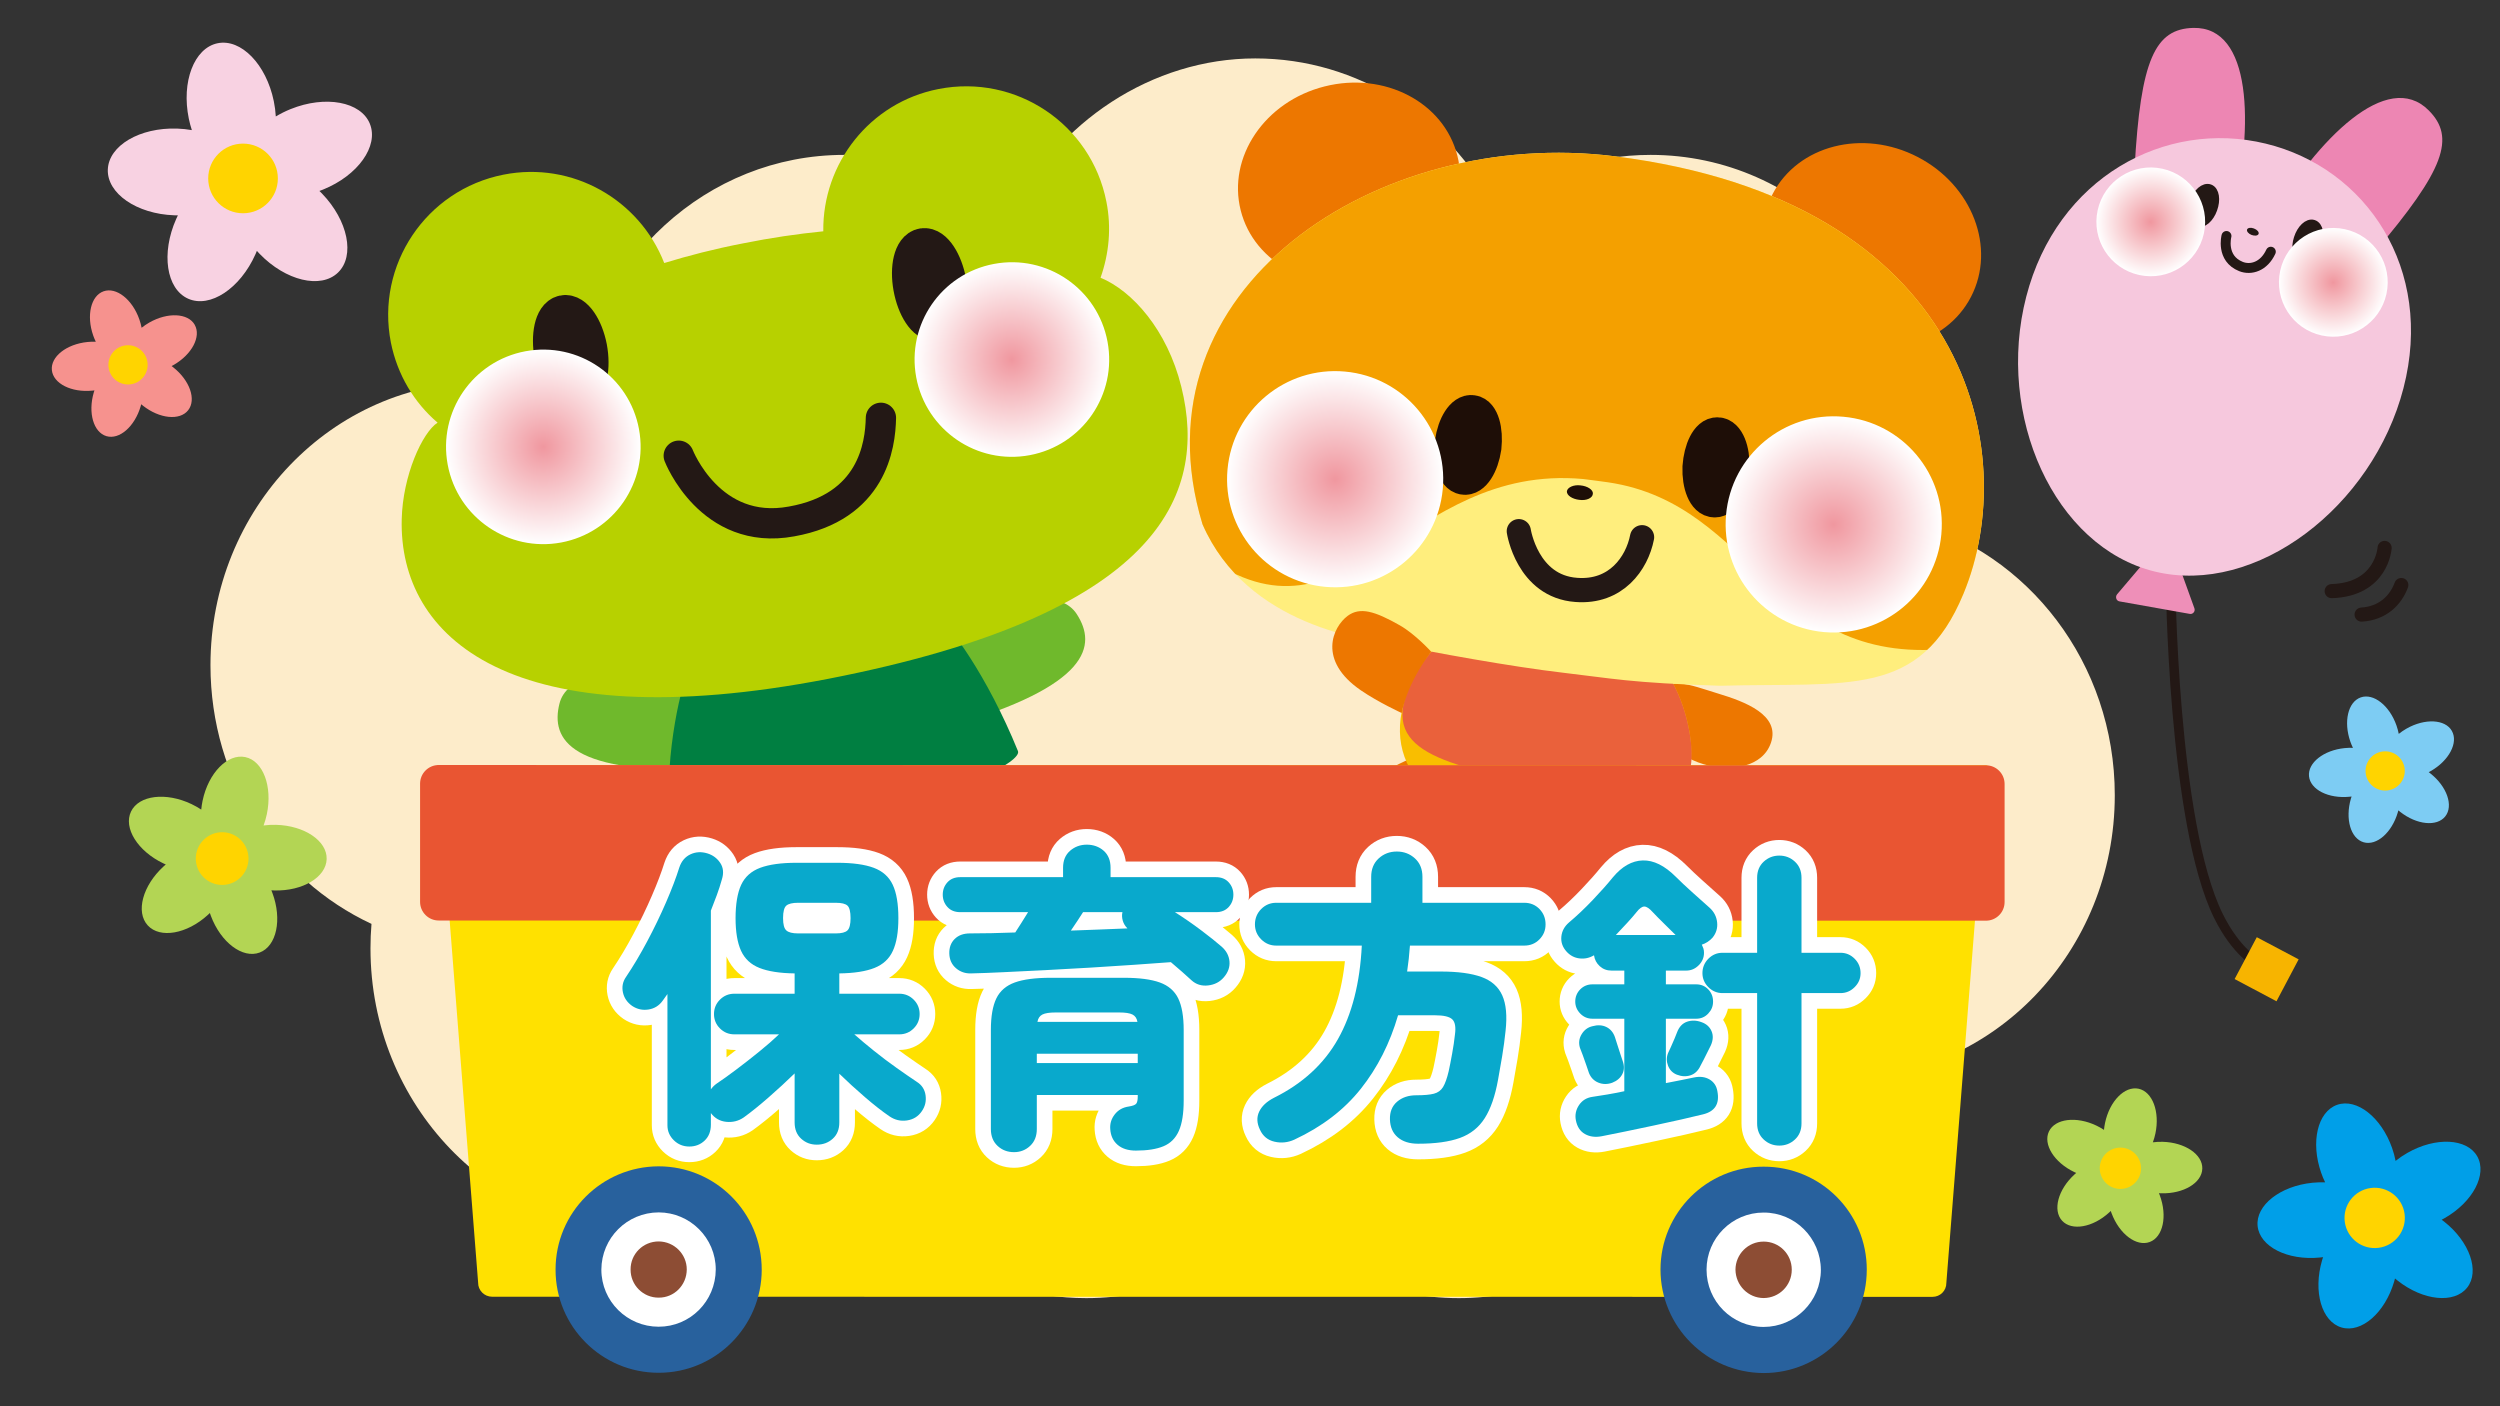
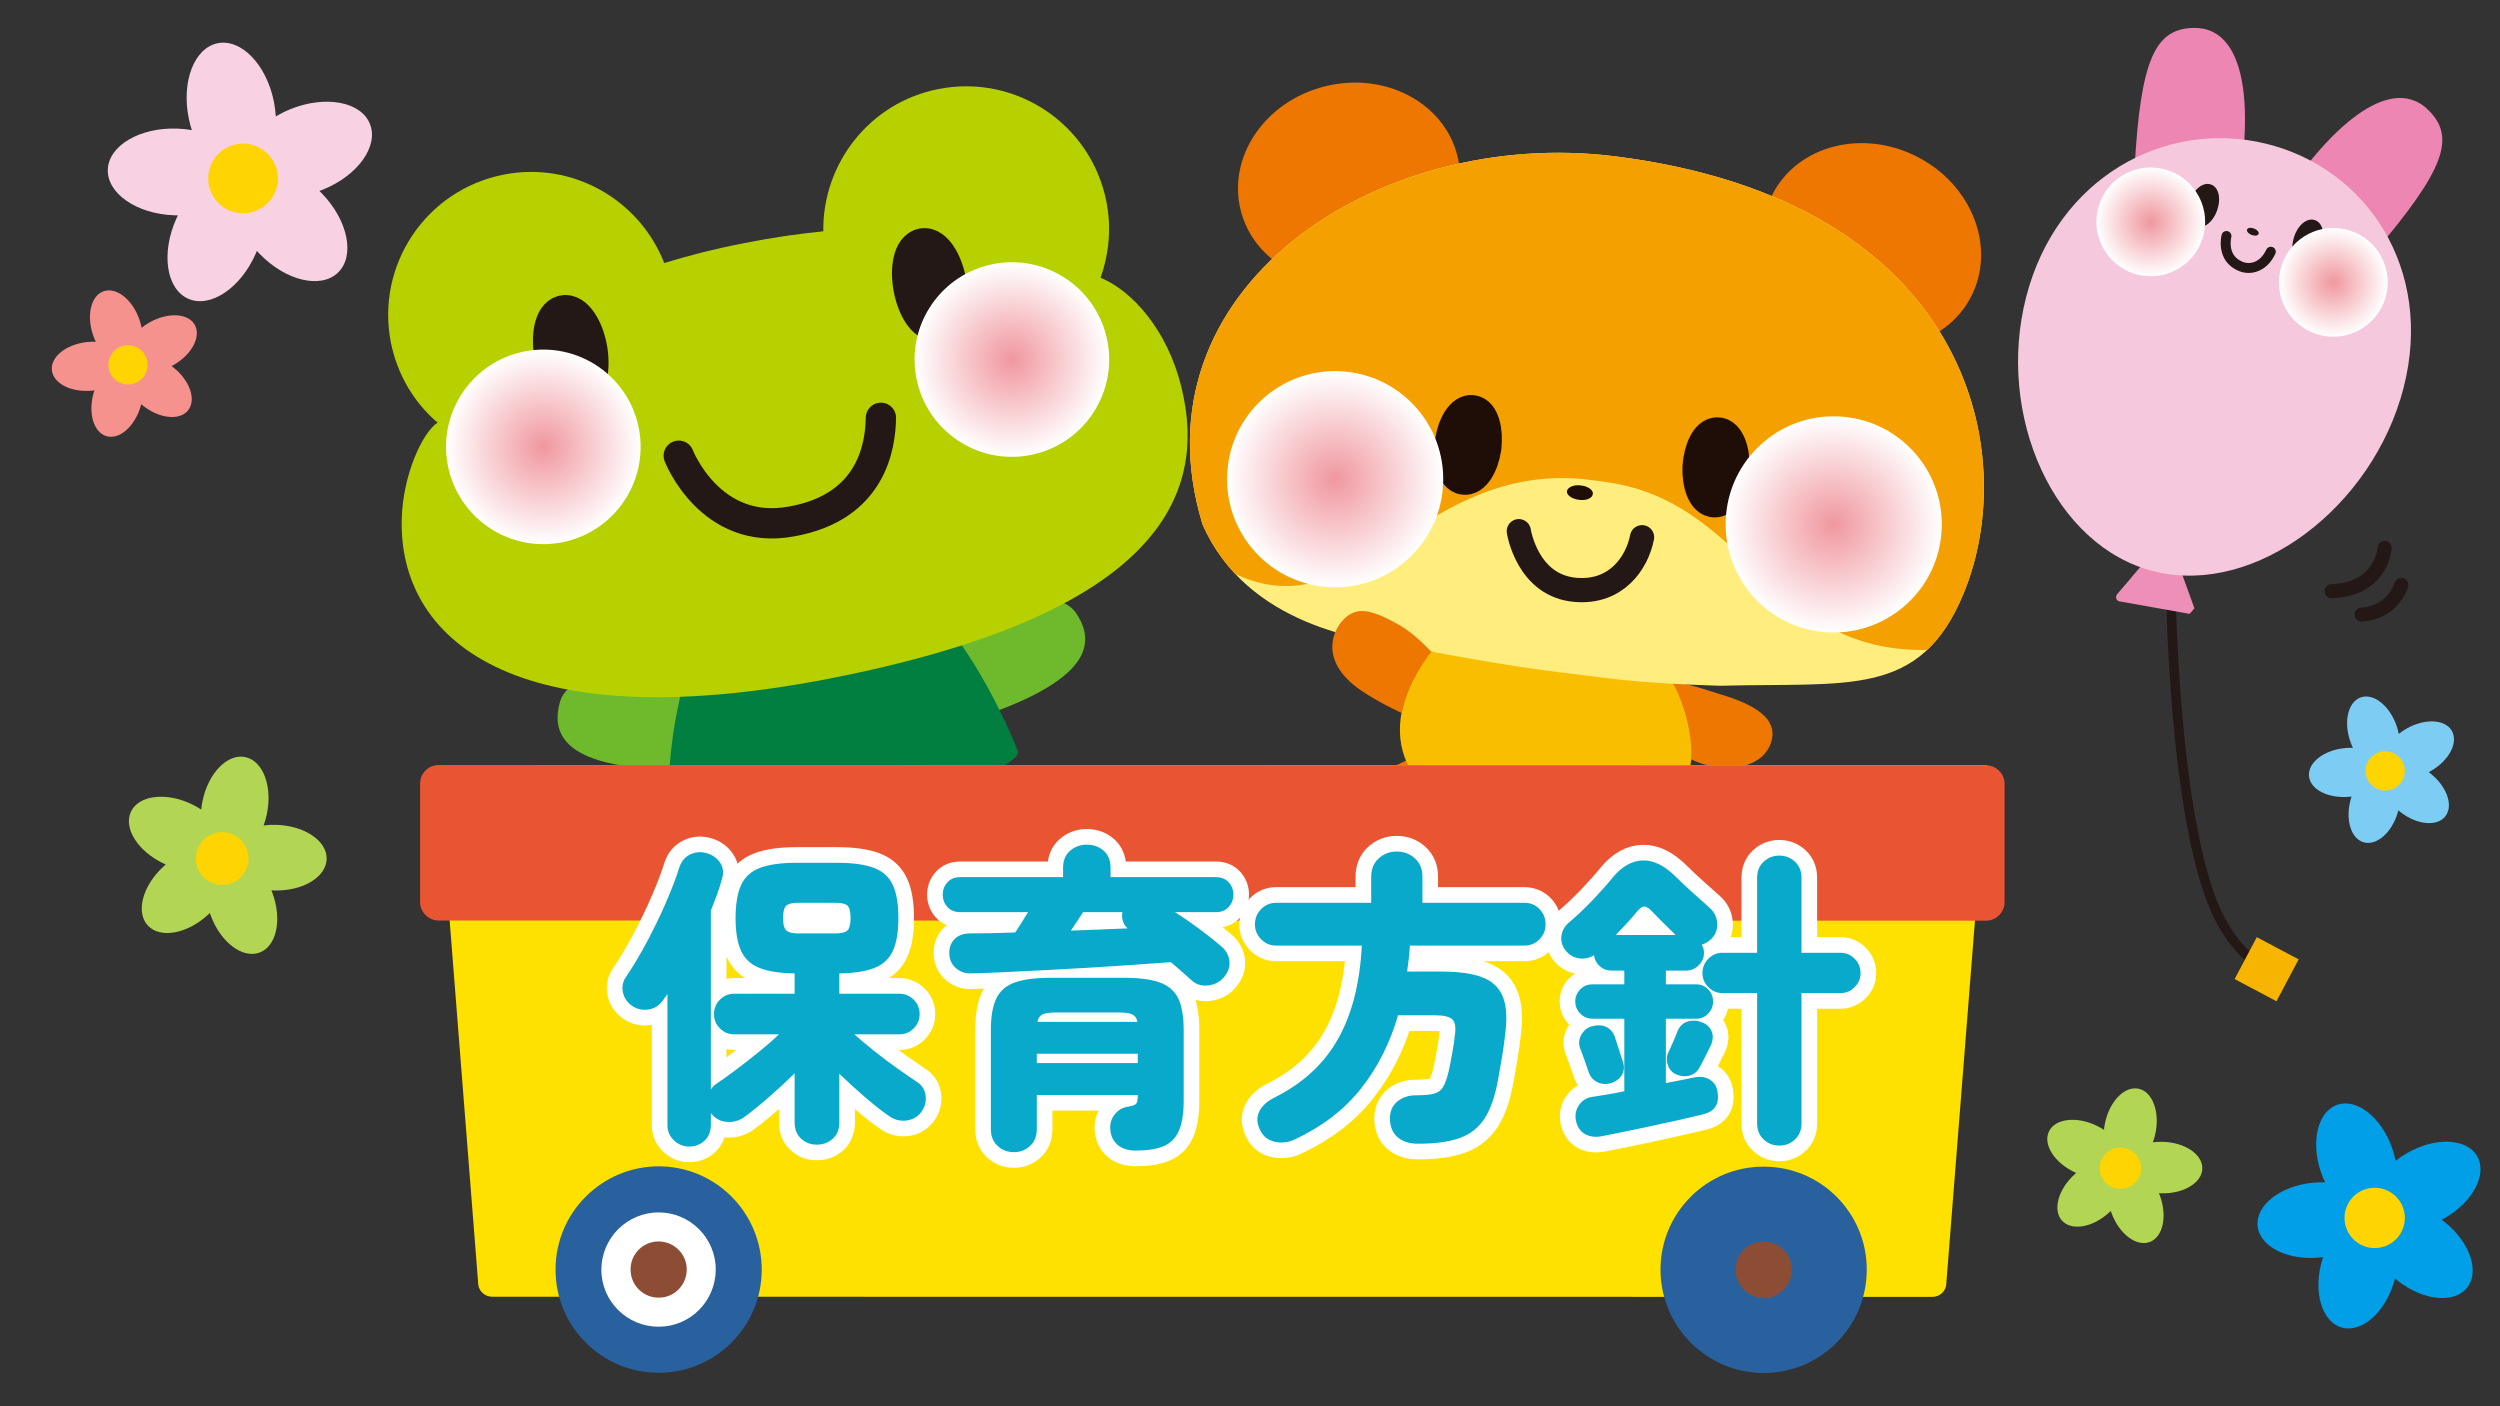
<svg xmlns="http://www.w3.org/2000/svg" xmlns:xlink="http://www.w3.org/1999/xlink" width="1600" height="900" viewBox="0 0 1600 900">
  <rect x="0" y="0" width="1600" height="900" fill="#333333" stroke="none" />
  <defs>
    <style>.cls-1{fill:url(#_名称未設定グラデーション_3-3);}.cls-1,.cls-2,.cls-3,.cls-4,.cls-5,.cls-6{mix-blend-mode:multiply;}.cls-7{fill:#fff;}.cls-8{fill:#28619d;}.cls-9,.cls-10{fill:#1e0e07;}.cls-11{fill:#f7b400;}.cls-12{isolation:isolate;}.cls-2{fill:url(#_名称未設定グラデーション_3-5);}.cls-13{fill:#f8d2e2;}.cls-14{stroke-width:26.91px;}.cls-14,.cls-15,.cls-16,.cls-17,.cls-18,.cls-10,.cls-19,.cls-20{stroke-linecap:round;stroke-linejoin:round;}.cls-14,.cls-15,.cls-16,.cls-17,.cls-18,.cls-19,.cls-20{stroke:#231815;}.cls-14,.cls-16,.cls-21{fill:#231815;}.cls-22{fill:#ed86b3;}.cls-3{fill:url(#_名称未設定グラデーション_3-4);}.cls-23{fill:#8d4d34;}.cls-24{fill:#f4a000;}.cls-25{fill:#ea613b;}.cls-15{stroke-width:6.36px;}.cls-15,.cls-26,.cls-17,.cls-18,.cls-19,.cls-20{fill:none;}.cls-27{fill:#ffd400;}.cls-28{fill:#b7d100;}.cls-29{fill:#09a9cc;}.cls-30{fill:#f9be00;}.cls-31{fill:#7dccf3;}.cls-32{fill:#6fb92c;}.cls-33{fill:#ffee7d;}.cls-34{fill:#009fe8;}.cls-35{clip-path:url(#clippath);}.cls-4{fill:url(#_名称未設定グラデーション_3-6);}.cls-26{stroke:#fff;stroke-width:20px;}.cls-36{fill:#b3d554;}.cls-16{stroke-width:5.84px;}.cls-37{fill:#ffe100;}.cls-38{fill:#fdecca;}.cls-17{stroke-width:19.39px;}.cls-39{fill:#e95532;}.cls-40{fill:#f6c8dd;}.cls-41{fill:#ee8fb8;}.cls-5{fill:url(#_名称未設定グラデーション_3-2);}.cls-18{stroke-width:9.04px;}.cls-10{stroke:#1e0e07;stroke-width:24.11px;}.cls-42{fill:#007f41;}.cls-43{fill:#f6928e;}.cls-19{stroke-width:6.13px;}.cls-20{stroke-width:15.5px;}.cls-6{fill:url(#_名称未設定グラデーション_3);}.cls-44{fill:#ed7700;}</style>
    <radialGradient id="_名称未設定グラデーション_3" cx="1740.93" cy="603.63" fx="1740.93" fy="603.63" r="34.8" gradientTransform="translate(-78.42 -780.98) rotate(12.34)" gradientUnits="userSpaceOnUse">
      <stop offset="0" stop-color="#f0979f" />
      <stop offset="1" stop-color="#fff" />
    </radialGradient>
    <radialGradient id="_名称未設定グラデーション_3-2" cx="1618.53" cy="590.78" fx="1618.53" fy="590.78" r="34.8" xlink:href="#_名称未設定グラデーション_3" />
    <radialGradient id="_名称未設定グラデーション_3-3" cx="150.97" cy="1114.55" fx="150.97" fy="1114.55" r="62.25" gradientTransform="translate(-4.98 -782.03) rotate(-10.56)" xlink:href="#_名称未設定グラデーション_3" />
    <radialGradient id="_名称未設定グラデーション_3-4" cx="455.99" cy="1114.55" fx="455.99" fy="1114.55" r="62.26" gradientTransform="translate(-4.98 -782.03) rotate(-10.56)" xlink:href="#_名称未設定グラデーション_3" />
    <clipPath id="clippath">
      <path class="cls-33" d="M1033.27,100c-151.5-18.95-309.57,84.77-263.67,235.54,28.44,65.26,104.62,74.29,125.23,77.27,19.93,4.29,72.97,13.98,105.61,17.74,30.7,3.55,42.57,6.52,100.37,8.34,82.53-2.26,128,7.98,155.76-58.8,37.57-90.26,3.74-251.66-223.31-280.09Z" />
    </clipPath>
    <radialGradient id="_名称未設定グラデーション_3-5" cx="895.98" cy="-106.61" fx="895.98" fy="-106.61" r="69.17" gradientTransform="translate(-47.51 332.06) rotate(5.17)" xlink:href="#_名称未設定グラデーション_3" />
    <radialGradient id="_名称未設定グラデーション_3-6" cx="1216.34" cy="-106.57" fx="1216.34" fy="-106.57" r="69.17" gradientTransform="translate(-47.51 332.06) rotate(5.17)" xlink:href="#_名称未設定グラデーション_3" />
  </defs>
  <g class="cls-12">
    <g id="_レイヤー_3">
-       <path class="cls-38" d="M237.75,591.29c-.44,5.19-.64,10.43-.64,15.72,0,100.11,77.95,181.26,174.11,181.26,50.57,0,96.16-22.45,127.93-58.35,28.42,59.79,87.62,100.88,156.05,100.88,46.18,0,88.07-18.7,119.2-49.21,31.18,30.56,73.07,49.21,119.2,49.21,88.36,0,161.33-68.52,172.58-157.27,22.25,10.74,47.02,16.74,73.17,16.74,96.16,0,174.11-81.21,174.11-181.31,0-84.44-55.45-155.43-130.55-175.56,4.93-16.74,7.6-34.57,7.6-53.01,0-100.11-77.95-181.26-174.11-181.26-37.2,0-71.73,12.17-100.05,32.92-29.5-56.4-86.98-94.66-152.99-94.66s-127.19,40.78-155.8,100.26c-29.55-24.14-66.85-38.52-107.31-38.52-87.92,0-160.64,67.85-172.43,156.04-18.4-6.93-38.28-10.68-59.01-10.68-96.16,0-174.11,81.15-174.11,181.26,0,73.76,42.33,137.24,103.06,165.54Z" />
      <g>
        <path class="cls-19" d="M1389.11,368.74s1.16,157.82,30.73,217.57c11.3,22.82,24.37,29.86,24.37,29.86" />
        <polygon class="cls-11" points="1430.16 626.59 1456.95 640.81 1471.13 613.98 1444.34 599.81 1430.16 626.59" />
-         <path class="cls-41" d="M1404.42,389.31l-13.72-38.05c-.33-.89-1.18-1.61-2.09-1.76l-5.03-.84c-.93-.18-1.89,.22-2.55,.94l-26.09,30.76c-.61,.74-.83,1.74-.5,2.76,.28,.95,1.07,1.61,2.09,1.78l44.81,7.97c.9,.22,1.89-.06,2.6-.88,.65-.72,.8-1.78,.48-2.69Z" />
+         <path class="cls-41" d="M1404.42,389.31l-13.72-38.05c-.33-.89-1.18-1.61-2.09-1.76l-5.03-.84c-.93-.18-1.89,.22-2.55,.94l-26.09,30.76c-.61,.74-.83,1.74-.5,2.76,.28,.95,1.07,1.61,2.09,1.78l44.81,7.97Z" />
        <path class="cls-22" d="M1350.41,205.37c-21.82-8.93,9.61,12.57,15.73-97.75,3.83-69.68,13.17-89.17,37.61-89.76,37.37-.86,38.76,61.91,25.22,120.42-17.42,74.86-81.65,65.86-78.56,67.09Z" />
        <path class="cls-22" d="M1463.5,243.1c21.93,8.58-15.66,2.43,56.07-81.56,45.31-53.17,52.05-73.65,34.76-90.94-26.43-26.5-70.78,17.96-101.37,69.65-39.08,66.23,13.59,104.01,10.53,102.85Z" />
        <path class="cls-40" d="M1538.24,248.36c-19.66,76.08-94.46,133.16-159.08,117.45-64.54-15.64-102.04-99.88-82.36-175.96,19.66-76.07,88.7-113.59,153.27-97.93,64.46,15.63,107.9,80.29,88.17,156.43Z" />
        <path class="cls-21" d="M1438.13,146.86c.42-1.1,2.46-1.4,4.4-.63,2.09,.77,3.37,2.3,2.96,3.47-.46,1.18-2.43,1.44-4.45,.68-1.97-.73-3.34-2.34-2.91-3.51Z" />
        <path class="cls-16" d="M1406.44,142.17c-3.33-1.32-4.28-7.02-2.1-12.89,2.09-5.87,6.47-9.68,9.79-8.43,3.26,1.22,4.21,7,2.02,12.96-2.09,5.86-6.51,9.6-9.71,8.36Z" />
        <path class="cls-16" d="M1473.51,165.16c3.38,1.02,7.62-2.96,9.57-8.89,1.97-5.9,.79-11.64-2.59-12.67-3.3-1.05-7.64,2.98-9.53,9.01-1.93,5.93-.82,11.54,2.54,12.55Z" />
        <path class="cls-15" d="M1424.94,151.03s-3.8,14.32,9.3,19.55c6.4,2.53,14.7,0,19.08-9.48" />
        <path class="cls-18" d="M1526.15,350.67s-1.59,26.63-33.88,27.65" />
        <path class="cls-18" d="M1536.84,374.42c-3.68,9.99-12.13,18.11-25.41,18.92" />
        <path class="cls-6" d="M1527.32,188.12c-4.11,18.78-22.67,30.68-41.45,26.57-18.79-4.11-30.65-22.66-26.54-41.44,4.11-18.78,22.63-30.66,41.42-26.55,18.78,4.11,30.68,22.65,26.57,41.42Z" />
        <path class="cls-5" d="M1410.49,149.39c-4.11,18.8-22.67,30.71-41.44,26.6-18.78-4.11-30.65-22.67-26.54-41.47,4.1-18.76,22.63-30.64,41.41-26.53,18.77,4.11,30.67,22.64,26.57,41.4Z" />
      </g>
      <path class="cls-32" d="M483.29,598.16c-20.79-3.45-43.61-7.12-39.01-31.78,10.57-56.61,25.85-81.94,42.33-80.42,25.56,2.91,49.55,5.43,40.69,42.66-9.65,40.69-17.54,74.21-44,69.54Z" />
      <path class="cls-32" d="M462.26,436.45s-95.59-21.29-104.21,13.91c-5.74,22.82,6.46,46.12,100.61,41.7l3.6-55.61Z" />
      <path class="cls-32" d="M632.06,568.33c16.76-12.75,35.25-26.6,19.73-46.3-35.7-45.19-62.63-59.74-76.48-50.71-21.24,14.4-39.73,27.09-14.53,55.91,27.42,31.54,49.99,57.53,71.27,41.1Z" />
      <path class="cls-32" d="M586.11,413.59s83.61-50.98,103.07-20.47c12.78,19.78,8.79,45.71-81.72,71.89l-21.35-51.41Z" />
      <path class="cls-28" d="M435.78,491.72c-.52,75.09,33.36,70.75,114.18,55.83,90.82-16.32,101.9-45.68,77.73-102.17-32.2-74.39-80.01-76-114.26-67.92-25.47,5.24-77.06,25.79-77.65,114.25Z" />
      <path class="cls-42" d="M599.35,394.09c7.37,4.4,32.4,37.99,52.14,86.59,2.6,6.4-34.63,27.13-106.72,40.76-55.69,10.65-115.51,11.37-116.12,4.06-3.71-44.28,8.39-91.25,12.5-96.78,12.86-17.31,39.4-25.45,80.33-33.76,35.2-7.19,61.55-10.69,77.88-.88Z" />
      <path class="cls-28" d="M756.03,247.5c-8.98-36.41-31.48-61.44-51.68-69.75,5.38-15.21,7.09-32.02,3.73-48.72-9.75-49.64-57.94-81.81-107.45-72.05-44.02,8.58-74.3,47.7-73.72,91.05-16.54,1.66-33.55,4.13-51.43,7.74-18.14,3.49-34.8,7.8-50.37,12.57-15.83-40.55-58.78-65.3-102.87-56.56-49.61,9.79-81.81,57.86-72.08,107.45,4.17,20.75,14.99,38.57,29.89,51.25-9.76,6.32-22.29,33.8-22.95,61.85-1.9,75.34,69.36,141.57,273.01,102.11,209.93-40.92,243.52-116.28,225.92-186.94" />
      <path class="cls-14" d="M369.56,247.64c5.51-1.09,7.91-12.28,5.56-24.87-2.42-12.4-8.79-21.59-14.2-20.41-5.34,1.17-7.81,12.38-5.52,24.86,2.44,12.5,8.85,21.61,14.16,20.41Z" />
      <path class="cls-14" d="M599.23,204.82c-5.52,.95-11.84-8.6-14.12-21.19-2.23-12.45,.37-23.3,5.89-24.15,5.38-.84,11.71,8.72,14.06,21.23,2.22,12.5-.46,23.33-5.83,24.11Z" />
      <path class="cls-1" d="M408.94,274.59c6.3,33.82-16.01,66.29-49.8,72.61-33.8,6.3-66.31-15.99-72.61-49.8-6.32-33.8,16-66.32,49.77-72.6,33.81-6.29,66.34,15.96,72.64,49.78Z" />
      <path class="cls-3" d="M708.81,218.67c6.32,33.83-16.01,66.33-49.8,72.64-33.8,6.32-66.3-15.99-72.62-49.79-6.29-33.82,16-66.31,49.82-72.62,33.79-6.32,66.31,15.97,72.6,49.77Z" />
      <path class="cls-17" d="M434.4,291.66s20.03,51.73,72.19,42.07c51.64-9.21,56.85-48.45,57.2-66.33" />
      <path class="cls-44" d="M1060.15,447.28c5.11-16.24,21.64-8.82,39.21-3.48,17.59,5.3,39.99,13.76,34.09,31.45-5.29,15.86-25.91,19.06-43.47,13.75-17.58-5.3-36.14-21.72-29.83-41.72Z" />
      <path class="cls-44" d="M1038.98,571.71c24.75,.09,20.35-12.43,23.19-43.45,2.9-31.05,6.54-46.48-10.5-48.94-26.24-3.86-39.91,1.74-42.74,32.78-2.93,31.05,10.16,59.52,30.05,59.61Z" />
      <path class="cls-44" d="M882.22,517.72c-9.3-22.95,3.95-23.5,31.67-37.76,27.73-14.27,40.69-23.38,49.37-8.47,13.33,22.92,13.21,37.65-14.51,51.88-27.69,14.26-59.02,12.78-66.53-5.64Z" />
      <path class="cls-30" d="M906.01,431.33c-28.6,53.89,6.32,90.34,71.38,104.64,73.63,16.18,112.54-18.03,103.88-67.5-8.4-47.57-42.21-70.84-69.89-76.94-20.62-4.54-79.8-8.26-105.37,39.8Z" />
-       <path class="cls-25" d="M906.01,431.33c-27.03,48.37,13.72,56.57,78.78,70.92,73.66,16.19,105.13,15.69,96.48-33.78-8.4-47.57-42.21-70.84-69.89-76.94-20.62-4.54-78.78-7.73-105.37,39.8Z" />
      <path class="cls-44" d="M879.03,178.99c38.28-9.66,62.34-45.21,53.68-79.38-8.63-34.15-46.67-53.98-84.97-44.3-38.28,9.63-62.32,45.21-53.68,79.36,8.61,34.15,46.65,53.95,84.96,44.33Z" />
      <path class="cls-44" d="M1168.67,213.75c-35.08-18.15-50.39-58.25-34.21-89.55,16.18-31.26,57.74-41.9,92.82-23.75,35.06,18.1,50.37,58.2,34.17,89.52-16.18,31.23-57.72,41.91-92.78,23.77Z" />
      <g>
        <path class="cls-33" d="M1033.27,100c-151.5-18.95-309.57,84.77-263.67,235.54,28.44,65.26,104.62,74.29,125.23,77.27,19.93,4.29,72.97,13.98,105.61,17.74,30.7,3.55,42.57,6.52,100.37,8.34,82.53-2.26,128,7.98,155.76-58.8,37.57-90.26,3.74-251.66-223.31-280.09Z" />
        <g class="cls-35">
          <path class="cls-24" d="M1032,93.91c-150.48-18.84-332.9,101.14-261.2,261.62,4.19,5.02,0,0,0,0,92.39,66.62,128.6-59.28,242.41-48.96,1.97,.18,14.02,1.85,15.88,2.1,95.51,14.04,104.69,120.64,222.72,105.94,0,0,16.84-20.27,23.37-42.66,30.27-104.22-37.55-252.28-243.19-278.05Z" />
        </g>
      </g>
      <path class="cls-44" d="M897.09,456.33s-14.82-6.75-26.16-14.54c-27.72-18.99-18.17-40.45-8.34-47.7,7.85-5.73,17.14-3.02,33.07,6,10.09,5.69,20.31,17.02,20.31,17.02,0,0-14.78,18.28-18.89,39.22Z" />
      <path class="cls-10" d="M936.82,304.54c-5.05-.69-7.86-10.26-6.49-21.27,1.54-10.87,6.83-19.24,11.9-18.34,5.16,.66,7.85,10.42,6.64,21.35-1.61,10.99-6.91,19.31-12.06,18.27Z" />
      <path class="cls-10" d="M1097.36,319.08c5.15,.25,9.62-8.68,10.25-19.8,.45-10.95-3.25-20.14-8.41-20.14-5.21-.31-9.61,8.82-10.37,19.81-.42,11.06,3.3,20.24,8.53,20.12Z" />
      <path class="cls-9" d="M1002.8,314.37c.42-2.51,4.39-4.26,8.65-3.73,4.7,.44,8.17,2.9,8,5.24-.09,2.9-4.17,4.68-8.72,4.02-4.27-.46-8.15-2.79-7.93-5.53Z" />
      <path class="cls-20" d="M972.04,339.95s5.35,35.36,36.79,37.59c25.43,1.95,38.81-16.96,42.09-33.72" />
      <path class="cls-2" d="M923.38,312.9c-3.44,38.07-37.08,66.12-75.14,62.68-38.04-3.45-66.09-37.07-62.63-75.16,3.43-38.05,37.05-66.07,75.13-62.62,38.02,3.43,66.09,37.05,62.64,75.1Z" />
      <path class="cls-4" d="M1242.48,341.8c-3.43,38.11-37.11,66.13-75.15,62.73-38.05-3.47-66.06-37.08-62.64-75.19,3.43-38.03,37.05-66.09,75.1-62.62,38.06,3.43,66.13,37.05,62.68,75.08Z" />
      <path class="cls-37" d="M279.95,489.61l26.05,331.25c-.1,4.95,3.96,9.03,8.96,9.05l921.8,.08c4.96,.01,8.95-3.94,8.9-8.88l26.17-331.32-991.88-.18Z" />
      <path class="cls-8" d="M487.51,812.55c-.04,36.44-29.51,66.07-65.97,66.02-36.54,.05-66.08-29.67-65.98-66.07-.01-36.49,29.58-65.93,65.89-66.05,36.53-.02,66.03,29.59,66.05,66.09Z" />
      <path class="cls-7" d="M458.08,812.47c-.06,20.32-16.41,36.66-36.58,36.63-20.18-.02-36.6-16.27-36.63-36.52,.1-20.28,16.4-36.6,36.7-36.65,20.1,.05,36.51,16.43,36.51,36.53Z" />
      <path class="cls-23" d="M439.53,812.47c-.05,9.98-8.05,18.1-17.98,18.02-9.93,.07-18.05-8.05-17.97-17.98-.09-9.93,7.94-17.98,17.97-17.99,9.93,.07,17.98,8.09,17.98,17.94Z" />
      <path class="cls-8" d="M1194.73,812.64c-.03,36.47-29.54,66.07-65.95,66.11-36.47-.12-65.99-29.7-66.06-66.17,0-36.51,29.67-66.02,65.96-65.91,36.56-.11,66.09,29.51,66.06,65.97Z" />
-       <path class="cls-7" d="M1165.36,812.64c0,20.24-16.49,36.58-36.66,36.6-20.18-.03-36.5-16.36-36.51-36.69,0-20.09,16.32-36.54,36.52-36.51,20.25-.05,36.52,16.45,36.64,36.6Z" />
      <path class="cls-23" d="M1146.73,812.59c0,10.08-8.03,18.11-18.02,18.16-9.87-.05-17.87-8.08-18.01-18.16,.05-9.95,8.06-17.99,18.07-17.97,9.93,0,17.96,8.01,17.96,17.97Z" />
      <path class="cls-39" d="M1271,489.79l-990.21-.18c-6.6,0-11.94,5.35-11.94,11.94v75.64c0,6.59,5.35,11.94,11.94,11.94l990.21,.11c6.6,0,11.94-5.35,11.94-11.94v-75.57c0-6.59-5.35-11.94-11.94-11.94Z" />
      <g>
        <path class="cls-13" d="M236.74,79.26c-5.74-14.22-28.46-18.44-50.75-9.44-3.38,1.36-6.55,2.96-9.48,4.72-.18-3.21-.6-6.5-1.29-9.83-4.84-23.54-20.95-40.12-35.97-37.03-15.02,3.09-23.27,24.68-18.42,48.22,.52,2.54,1.18,5,1.95,7.37-2.99-.53-6.11-.86-9.31-.97-24.02-.85-43.93,10.89-44.47,26.21-.54,15.32,18.49,28.43,42.51,29.28,.78,.03,1.56,.04,2.33,.04-.37,.75-.73,1.51-1.07,2.29-9.78,21.95-6.36,44.81,7.65,51.05,14.01,6.24,33.29-6.5,43.07-28.45,.32-.71,.62-1.43,.91-2.15,.56,.62,1.13,1.24,1.72,1.85,16.69,17.29,39.17,22.68,50.2,12.03,11.03-10.65,6.44-33.3-10.25-50.59-.54-.56-1.09-1.11-1.65-1.65,.79-.29,1.58-.58,2.36-.9,22.29-9,35.7-27.82,29.95-42.04Z" />
        <path class="cls-27" d="M177.83,114.2c0,12.31-9.98,22.29-22.29,22.29s-22.29-9.98-22.29-22.29,9.98-22.29,22.29-22.29,22.29,9.98,22.29,22.29Z" />
      </g>
      <g>
        <path class="cls-31" d="M1569.19,467.76c-4.28-7.5-17.29-8.14-29.05-1.43-1.78,1.02-3.43,2.15-4.94,3.35-.34-1.78-.83-3.58-1.46-5.39-4.49-12.78-14.73-20.82-22.88-17.95-8.15,2.86-11.12,15.54-6.63,28.32,.48,1.38,1.04,2.7,1.65,3.96-1.71-.07-3.47-.02-5.27,.16-13.48,1.34-23.7,9.4-22.85,18,.86,8.6,12.48,14.47,25.95,13.13,.44-.04,.87-.09,1.3-.15-.15,.45-.29,.9-.43,1.36-3.8,13-.16,25.5,8.13,27.93,8.29,2.42,18.09-6.15,21.89-19.15,.12-.42,.24-.85,.35-1.27,.36,.31,.73,.61,1.1,.91,10.63,8.39,23.59,9.7,28.94,2.92s1.08-19.08-9.55-27.47c-.35-.27-.69-.54-1.05-.8,.42-.22,.84-.44,1.25-.68,11.76-6.71,17.82-18.24,13.54-25.74Z" />
        <path class="cls-27" d="M1538.95,491.72c.93,6.87-3.88,13.2-10.76,14.13-6.87,.93-13.2-3.88-14.13-10.76-.93-6.87,3.89-13.2,10.76-14.13,6.87-.93,13.2,3.88,14.13,10.76Z" />
      </g>
      <g>
        <path class="cls-34" d="M1585.42,740.03c-6.58-11.53-26.57-12.52-44.65-2.2-2.74,1.56-5.28,3.3-7.59,5.15-.53-2.73-1.27-5.51-2.25-8.29-6.9-19.64-22.65-32-35.17-27.6-12.53,4.4-17.1,23.89-10.2,43.53,.74,2.12,1.59,4.16,2.53,6.09-2.63-.1-5.34-.03-8.1,.25-20.71,2.07-36.44,14.46-35.12,27.67,1.32,13.21,19.18,22.25,39.89,20.18,.67-.07,1.34-.15,2-.23-.23,.69-.45,1.38-.65,2.09-5.84,19.98-.24,39.2,12.5,42.92,12.75,3.73,27.81-9.45,33.66-29.43,.19-.65,.37-1.3,.53-1.95,.55,.47,1.11,.94,1.69,1.39,16.34,12.9,36.25,14.91,44.48,4.48,8.23-10.42,1.65-29.33-14.69-42.23-.53-.42-1.07-.83-1.61-1.22,.64-.34,1.29-.68,1.92-1.05,18.08-10.32,27.4-28.03,20.82-39.57Z" />
        <path class="cls-27" d="M1538.93,776.87c1.43,10.57-5.97,20.29-16.54,21.72-10.57,1.43-20.29-5.97-21.72-16.54-1.43-10.57,5.97-20.29,16.54-21.72,10.57-1.43,20.29,5.97,21.72,16.54Z" />
      </g>
      <g>
        <path class="cls-43" d="M124.62,207.85c-4.28-7.5-17.29-8.14-29.05-1.43-1.78,1.02-3.43,2.15-4.94,3.35-.34-1.78-.83-3.58-1.46-5.39-4.49-12.78-14.73-20.82-22.88-17.95-8.15,2.86-11.12,15.54-6.63,28.32,.48,1.38,1.04,2.7,1.65,3.96-1.71-.07-3.47-.02-5.27,.16-13.48,1.34-23.7,9.4-22.85,18,.86,8.6,12.48,14.47,25.95,13.13,.44-.04,.87-.09,1.3-.15-.15,.45-.29,.9-.43,1.36-3.8,13-.16,25.5,8.13,27.93,8.29,2.42,18.09-6.15,21.89-19.15,.12-.42,.24-.85,.35-1.27,.36,.31,.73,.61,1.1,.91,10.63,8.39,23.59,9.7,28.94,2.92,5.35-6.78,1.08-19.08-9.55-27.47-.35-.27-.69-.54-1.05-.8,.42-.22,.84-.44,1.25-.68,11.76-6.71,17.82-18.24,13.54-25.74Z" />
        <path class="cls-27" d="M94.38,231.82c.93,6.87-3.88,13.2-10.76,14.13-6.87,.93-13.2-3.88-14.13-10.76-.93-6.87,3.89-13.2,10.76-14.13,6.87-.93,13.2,3.88,14.13,10.76Z" />
      </g>
      <g>
        <path class="cls-36" d="M1409.48,747.91c.24-9.09-11.11-16.77-25.37-17.15-2.16-.06-4.26,.06-6.28,.32,.66-1.79,1.21-3.68,1.63-5.65,2.94-13.95-1.89-26.78-10.79-28.65-8.9-1.87-18.5,7.91-21.44,21.87-.32,1.51-.54,3-.68,4.47-1.5-.99-3.12-1.91-4.83-2.73-12.86-6.15-26.47-4.48-30.39,3.73-3.92,8.21,3.33,19.84,16.19,25.99,.42,.2,.84,.39,1.26,.57-.38,.32-.75,.65-1.12,.99-10.52,9.62-14.07,22.87-7.93,29.58,6.14,6.71,19.64,4.35,30.16-5.28,.34-.31,.68-.63,1-.95,.16,.47,.32,.94,.5,1.42,4.98,13.36,15.93,21.61,24.45,18.43,8.52-3.18,11.39-16.59,6.4-29.94-.16-.44-.33-.86-.51-1.29,.5,.03,1,.06,1.5,.07,14.25,.38,26-6.68,26.24-15.77Z" />
        <path class="cls-27" d="M1369.18,752.97c-2.91,6.7-10.71,9.76-17.4,6.85-6.7-2.91-9.76-10.71-6.85-17.4,2.91-6.7,10.71-9.76,17.4-6.85,6.7,2.91,9.76,10.71,6.85,17.4Z" />
      </g>
      <g>
        <path class="cls-36" d="M209.06,549.77c.31-11.6-14.18-21.39-32.36-21.88-2.76-.07-5.44,.07-8.01,.41,.84-2.28,1.55-4.69,2.08-7.21,3.75-17.8-2.42-34.16-13.77-36.55-11.35-2.39-23.6,10.1-27.34,27.89-.4,1.92-.69,3.83-.87,5.7-1.92-1.27-3.98-2.44-6.17-3.49-16.41-7.84-33.77-5.71-38.77,4.75-5,10.47,4.24,25.31,20.65,33.15,.53,.26,1.07,.5,1.6,.73-.48,.41-.96,.83-1.43,1.26-13.42,12.28-17.95,29.17-10.11,37.73,7.83,8.56,25.06,5.54,38.48-6.73,.44-.4,.86-.81,1.28-1.21,.2,.6,.41,1.2,.63,1.81,6.36,17.04,20.33,27.56,31.2,23.51,10.87-4.06,14.53-21.16,8.17-38.2-.21-.55-.42-1.1-.65-1.64,.63,.04,1.27,.07,1.91,.09,18.18,.49,33.17-8.52,33.48-20.12Z" />
        <path class="cls-27" d="M157.64,556.22c-3.72,8.54-13.66,12.45-22.2,8.73-8.54-3.72-12.45-13.66-8.73-22.2,3.72-8.54,13.66-12.45,22.2-8.73,8.54,3.72,12.45,13.66,8.73,22.2Z" />
      </g>
    </g>
    <g id="_レイヤー_2">
      <g>
        <g>
          <path class="cls-26" d="M441.16,733.78c-3.87,0-7.17-1.33-9.9-4-2.73-2.67-4.1-5.87-4.1-9.6v-84l-3,4.2c-2.27,3.2-5.3,5.1-9.1,5.7-3.8,.6-7.3-.17-10.5-2.3-3.2-2.27-5.17-5.17-5.9-8.7-.73-3.53-.1-6.77,1.9-9.7,4.67-6.93,9.23-14.6,13.7-23,4.46-8.4,8.5-16.77,12.1-25.1,3.6-8.33,6.4-15.7,8.4-22.1,1.33-4,3.7-6.8,7.1-8.4,3.4-1.6,7.03-1.8,10.9-.6,3.46,1.07,6.2,3.1,8.2,6.1s2.33,6.57,1,10.7c-.93,3.33-2,6.63-3.2,9.9-1.2,3.27-2.47,6.57-3.8,9.9v114.4c1.07-1.47,2.27-2.67,3.6-3.6,3.6-2.4,7.83-5.43,12.7-9.1,4.87-3.67,9.77-7.5,14.7-11.5,4.93-4,9.13-7.67,12.6-11h-28.6c-3.6,0-6.67-1.27-9.2-3.8-2.54-2.53-3.8-5.6-3.8-9.2s1.27-6.67,3.8-9.2c2.53-2.53,5.6-3.8,9.2-3.8h38.6v-13c-9.47-.13-16.97-1.3-22.5-3.5-5.53-2.2-9.47-5.87-11.8-11-2.33-5.13-3.5-12.1-3.5-20.9s1.2-16.17,3.6-21.3c2.4-5.13,6.47-8.77,12.2-10.9,5.73-2.13,13.47-3.2,23.2-3.2h26c9.87,0,17.67,1.07,23.4,3.2,5.73,2.13,9.8,5.77,12.2,10.9,2.4,5.13,3.6,12.23,3.6,21.3s-1.17,15.77-3.5,20.9c-2.33,5.13-6.27,8.8-11.8,11-5.53,2.2-13.03,3.37-22.5,3.5v13h38.4c3.6,0,6.67,1.27,9.2,3.8,2.53,2.53,3.8,5.6,3.8,9.2s-1.27,6.67-3.8,9.2c-2.54,2.53-5.6,3.8-9.2,3.8h-28.8c3.46,3.07,7.6,6.54,12.4,10.4,4.8,3.87,9.7,7.57,14.7,11.1,5,3.54,9.3,6.5,12.9,8.9,3.2,2,5.07,4.87,5.6,8.6,.53,3.73-.27,7.13-2.4,10.2-2.27,3.33-5.43,5.3-9.5,5.9-4.07,.6-7.83-.3-11.3-2.7-4.67-3.2-9.9-7.3-15.7-12.3-5.8-5-11.23-9.97-16.3-14.9v31.2c0,4.4-1.4,7.87-4.2,10.4-2.8,2.53-6.2,3.8-10.2,3.8s-7.2-1.27-10-3.8c-2.8-2.54-4.2-6-4.2-10.4v-31.4c-5.2,5.07-10.73,10.17-16.6,15.3-5.87,5.13-11.2,9.43-16,12.9-3.33,2.27-7.03,3.2-11.1,2.8-4.07-.4-7.37-2.27-9.9-5.6v7.4c0,4.27-1.33,7.67-4,10.2-2.67,2.53-5.93,3.8-9.8,3.8Zm69.6-136.4h24.2c3.6,0,6.07-.63,7.4-1.9,1.33-1.27,2-3.9,2-7.9s-.67-6.8-2-8c-1.33-1.2-3.8-1.8-7.4-1.8h-24.2c-3.6,0-6.1,.6-7.5,1.8-1.4,1.2-2.1,3.87-2.1,8s.7,6.63,2.1,7.9c1.4,1.27,3.9,1.9,7.5,1.9Z" />
          <path class="cls-26" d="M762.56,627.38c-1.73-1.6-3.73-3.4-6-5.4-2.27-2-4.67-4.07-7.2-6.2-6.93,.53-14.83,1.1-23.7,1.7-8.87,.6-18.13,1.2-27.8,1.8-9.67,.6-19.23,1.13-28.7,1.6-9.47,.47-18.3,.9-26.5,1.3-8.2,.4-15.23,.67-21.1,.8-3.73,.13-6.97-.96-9.7-3.3-2.73-2.33-4.17-5.43-4.3-9.3-.13-3.87,1-7,3.4-9.4,2.4-2.4,5.67-3.6,9.8-3.6,8.8,0,18.46-.2,29-.6,1.33-2,2.7-4.13,4.1-6.4,1.4-2.27,2.77-4.47,4.1-6.6h-43.4c-3.47,0-6.2-1.1-8.2-3.3-2-2.2-3-4.83-3-7.9s1-5.7,3-7.9,4.73-3.3,8.2-3.3h65.8v-6c0-4.67,1.5-8.3,4.5-10.9,3-2.6,6.57-3.9,10.7-3.9s7.87,1.3,10.8,3.9c2.93,2.6,4.4,6.23,4.4,10.9v6h67.4c3.47,0,6.2,1.1,8.2,3.3s3,4.83,3,7.9-1,5.7-3,7.9c-2,2.2-4.73,3.3-8.2,3.3h-26.2c5.87,3.73,11.5,7.63,16.9,11.7,5.4,4.07,9.7,7.5,12.9,10.3,3.07,2.67,4.77,5.83,5.1,9.5,.33,3.67-.9,7.1-3.7,10.3-2.53,2.93-5.87,4.63-10,5.1-4.13,.47-7.67-.63-10.6-3.3Zm-113.6,110c-4.13,0-7.63-1.33-10.5-4-2.87-2.67-4.3-6.27-4.3-10.8v-63.4c0-8.67,1.17-15.4,3.5-20.2,2.33-4.8,6.27-8.2,11.8-10.2,5.53-2,13.17-3,22.9-3h47c9.73,0,17.37,1,22.9,3,5.53,2,9.46,5.4,11.8,10.2,2.33,4.8,3.5,11.54,3.5,20.2v45.2c0,8.27-1.03,14.73-3.1,19.4-2.07,4.67-5.33,7.93-9.8,9.8-4.47,1.87-10.37,2.8-17.7,2.8-4.93,0-8.83-1.23-11.7-3.7-2.87-2.47-4.43-5.83-4.7-10.1-.27-3.47,.7-6.6,2.9-9.4,2.2-2.8,5.17-4.47,8.9-5,2.53-.4,4.13-1,4.8-1.8,.67-.8,1-2.33,1-4.6v-1h-64.6v21.8c0,4.53-1.43,8.13-4.3,10.8-2.87,2.67-6.3,4-10.3,4Zm14.6-57h64.6v-6h-64.6v6Zm.4-26.4h64c-.4-2.27-1.47-3.83-3.2-4.7-1.73-.87-4.54-1.3-8.4-1.3h-40.8c-3.87,0-6.67,.43-8.4,1.3-1.73,.87-2.8,2.43-3.2,4.7Zm21.4-58.4c6.27-.27,12.5-.5,18.7-.7s12.03-.43,17.5-.7c-1.47-1.47-2.47-3.13-3-5-.53-1.87-.6-3.67-.2-5.4h-25.2c-.93,1.47-2.1,3.27-3.5,5.4-1.4,2.13-2.83,4.27-4.3,6.4Z" />
          <path class="cls-26" d="M907.56,731.98c-5.47,0-9.8-1.37-13-4.1-3.2-2.73-4.87-6.57-5-11.5-.13-4.8,1.4-8.57,4.6-11.3,3.2-2.73,7.27-4.1,12.2-4.1s8.7-.33,11.3-1c2.6-.67,4.57-2.1,5.9-4.3,1.33-2.2,2.53-5.57,3.6-10.1,.67-3.07,1.4-6.8,2.2-11.2s1.4-8.47,1.8-12.2c.67-4.8,.1-8.07-1.7-9.8-1.8-1.73-5.5-2.6-11.1-2.6h-23.6c-5.2,17.87-13.13,33.53-23.8,47-10.67,13.47-24.87,24.33-42.6,32.6-4.13,1.87-8.37,2.3-12.7,1.3-4.33-1-7.43-3.57-9.3-7.7-2-4.13-2.17-7.96-.5-11.5,1.67-3.53,4.83-6.5,9.5-8.9,18.27-9.07,31.9-21.57,40.9-37.5,9-15.93,14.1-35.9,15.3-59.9h-54.8c-3.73,0-6.93-1.33-9.6-4-2.67-2.67-4-5.87-4-9.6s1.33-7.13,4-9.8c2.67-2.67,5.87-4,9.6-4h60.8v-16.6c0-4.93,1.6-8.87,4.8-11.8,3.2-2.93,7.07-4.4,11.6-4.4s8.4,1.47,11.6,4.4c3.2,2.93,4.8,6.87,4.8,11.8v16.6h65.2c3.87,0,7.1,1.33,9.7,4,2.6,2.67,3.9,5.93,3.9,9.8s-1.3,6.93-3.9,9.6c-2.6,2.67-5.83,4-9.7,4h-73.2c-.4,5.73-1,11.27-1.8,16.6h21.4c11.07,0,19.8,1.17,26.2,3.5,6.4,2.33,10.83,6.27,13.3,11.8,2.47,5.53,3.17,13.1,2.1,22.7-.53,5.2-1.27,10.63-2.2,16.3-.93,5.67-1.8,10.63-2.6,14.9-1.87,10.4-4.7,18.6-8.5,24.6-3.8,6-9.1,10.23-15.9,12.7-6.8,2.46-15.73,3.7-26.8,3.7Z" />
          <path class="cls-26" d="M1025.16,727.18c-4.13,.8-7.73,.33-10.8-1.4-3.07-1.73-5-4.67-5.8-8.8-.67-3.46,0-6.7,2-9.7s4.87-4.77,8.6-5.3c2.8-.4,5.97-.9,9.5-1.5,3.53-.6,7.17-1.3,10.9-2.1v-46.4h-20.4c-3.07,0-5.67-1.1-7.8-3.3-2.13-2.2-3.2-4.77-3.2-7.7s1.07-5.67,3.2-7.8,4.73-3.2,7.8-3.2h20.4v-8.8h-8.2c-2.93,0-5.43-.93-7.5-2.8-2.07-1.87-3.3-4.2-3.7-7-2.93,1.73-6.03,2.4-9.3,2-3.27-.4-6.03-1.87-8.3-4.4-2.53-2.8-3.63-5.96-3.3-9.5,.33-3.53,1.96-6.57,4.9-9.1,5.07-4.27,10.17-9.1,15.3-14.5,5.13-5.4,9.37-10.17,12.7-14.3,5.87-7.07,12.27-10.7,19.2-10.9,6.93-.2,14,3.3,21.2,10.5,2.93,2.93,6.37,6.17,10.3,9.7,3.93,3.53,7.7,6.9,11.3,10.1,2.8,2.54,4.4,5.63,4.8,9.3,.4,3.67-.6,6.97-3,9.9-2,2.13-4.27,3.6-6.8,4.4,.4,.8,.73,1.6,1,2.4,.27,.8,.4,1.73,.4,2.8,0,3.07-1.13,5.73-3.4,8s-4.93,3.4-8,3.4h-13v8.8h19.4c3.07,0,5.63,1.07,7.7,3.2,2.07,2.13,3.1,4.73,3.1,7.8s-1.03,5.5-3.1,7.7c-2.07,2.2-4.63,3.3-7.7,3.3h-19.4v41.2c3.47-.67,6.7-1.3,9.7-1.9,3-.6,5.77-1.17,8.3-1.7,3.87-.8,7.2-.37,10,1.3,2.8,1.67,4.47,4.23,5,7.7,1.47,7.87-1.6,12.73-9.2,14.6-3.73,.93-8.4,2.03-14,3.3-5.6,1.27-11.53,2.57-17.8,3.9-6.27,1.33-12.3,2.6-18.1,3.8s-10.77,2.2-14.9,3Zm6.6-34.2c-3.07,1.07-6,1.04-8.8-.1-2.8-1.13-4.8-3.17-6-6.1-.4-1.2-.97-2.87-1.7-5-.73-2.13-1.5-4.3-2.3-6.5-.8-2.2-1.4-3.77-1.8-4.7-.93-3.07-.57-5.97,1.1-8.7,1.67-2.73,3.96-4.43,6.9-5.1,3.33-.93,6.3-.77,8.9,.5,2.6,1.27,4.43,3.43,5.5,6.5,.27,.8,.73,2.27,1.4,4.4,.67,2.13,1.37,4.3,2.1,6.5,.73,2.2,1.23,3.7,1.5,4.5,1.07,3.07,.97,5.83-.3,8.3-1.27,2.47-3.43,4.3-6.5,5.5Zm2.4-94.6h38.2c-2.27-2.27-4.77-4.73-7.5-7.4-2.73-2.67-5.1-5.07-7.1-7.2-2.13-2.4-3.93-3.6-5.4-3.6s-3.13,1.2-5,3.6c-1.6,2-3.57,4.27-5.9,6.8-2.33,2.53-4.77,5.13-7.3,7.8Zm39,89.4c-2.67-1.07-4.53-2.97-5.6-5.7-1.07-2.73-1.07-5.43,0-8.1,.4-.8,1-2.1,1.8-3.9s1.6-3.63,2.4-5.5c.8-1.87,1.33-3.2,1.6-4,1.33-3.47,3.47-5.7,6.4-6.7,2.93-1,6-.9,9.2,.3,3.07,1.07,5.2,2.97,6.4,5.7,1.2,2.73,1.07,5.77-.4,9.1-.4,.8-1.03,2.07-1.9,3.8-.87,1.73-1.73,3.47-2.6,5.2-.87,1.73-1.57,3.07-2.1,4-1.47,3.2-3.6,5.27-6.4,6.2-2.8,.93-5.73,.8-8.8-.4Zm65.6,45.4c-3.87,0-7.2-1.3-10-3.9-2.8-2.6-4.2-6.04-4.2-10.3v-83.4h-22.2c-3.47,0-6.47-1.27-9-3.8-2.53-2.53-3.8-5.53-3.8-9s1.27-6.67,3.8-9.2,5.53-3.8,9-3.8h22.2v-48c0-4.27,1.4-7.7,4.2-10.3,2.8-2.6,6.13-3.9,10-3.9s7.2,1.3,10,3.9c2.8,2.6,4.2,6.04,4.2,10.3v48h25c3.47,0,6.47,1.27,9,3.8,2.53,2.53,3.8,5.6,3.8,9.2s-1.27,6.47-3.8,9-5.53,3.8-9,3.8h-25v83.4c0,4.27-1.4,7.7-4.2,10.3-2.8,2.6-6.13,3.9-10,3.9Z" />
        </g>
        <g>
          <path class="cls-29" d="M441.16,733.78c-3.87,0-7.17-1.33-9.9-4-2.73-2.67-4.1-5.87-4.1-9.6v-84l-3,4.2c-2.27,3.2-5.3,5.1-9.1,5.7-3.8,.6-7.3-.17-10.5-2.3-3.2-2.27-5.17-5.17-5.9-8.7-.73-3.53-.1-6.77,1.9-9.7,4.67-6.93,9.23-14.6,13.7-23,4.46-8.4,8.5-16.77,12.1-25.1,3.6-8.33,6.4-15.7,8.4-22.1,1.33-4,3.7-6.8,7.1-8.4,3.4-1.6,7.03-1.8,10.9-.6,3.46,1.07,6.2,3.1,8.2,6.1s2.33,6.57,1,10.7c-.93,3.33-2,6.63-3.2,9.9-1.2,3.27-2.47,6.57-3.8,9.9v114.4c1.07-1.47,2.27-2.67,3.6-3.6,3.6-2.4,7.83-5.43,12.7-9.1,4.87-3.67,9.77-7.5,14.7-11.5,4.93-4,9.13-7.67,12.6-11h-28.6c-3.6,0-6.67-1.27-9.2-3.8-2.54-2.53-3.8-5.6-3.8-9.2s1.27-6.67,3.8-9.2c2.53-2.53,5.6-3.8,9.2-3.8h38.6v-13c-9.47-.13-16.97-1.3-22.5-3.5-5.53-2.2-9.47-5.87-11.8-11-2.33-5.13-3.5-12.1-3.5-20.9s1.2-16.17,3.6-21.3c2.4-5.13,6.47-8.77,12.2-10.9,5.73-2.13,13.47-3.2,23.2-3.2h26c9.87,0,17.67,1.07,23.4,3.2,5.73,2.13,9.8,5.77,12.2,10.9,2.4,5.13,3.6,12.23,3.6,21.3s-1.17,15.77-3.5,20.9c-2.33,5.13-6.27,8.8-11.8,11-5.53,2.2-13.03,3.37-22.5,3.5v13h38.4c3.6,0,6.67,1.27,9.2,3.8,2.53,2.53,3.8,5.6,3.8,9.2s-1.27,6.67-3.8,9.2c-2.54,2.53-5.6,3.8-9.2,3.8h-28.8c3.46,3.07,7.6,6.54,12.4,10.4,4.8,3.87,9.7,7.57,14.7,11.1,5,3.54,9.3,6.5,12.9,8.9,3.2,2,5.07,4.87,5.6,8.6,.53,3.73-.27,7.13-2.4,10.2-2.27,3.33-5.43,5.3-9.5,5.9-4.07,.6-7.83-.3-11.3-2.7-4.67-3.2-9.9-7.3-15.7-12.3-5.8-5-11.23-9.97-16.3-14.9v31.2c0,4.4-1.4,7.87-4.2,10.4-2.8,2.53-6.2,3.8-10.2,3.8s-7.2-1.27-10-3.8c-2.8-2.54-4.2-6-4.2-10.4v-31.4c-5.2,5.07-10.73,10.17-16.6,15.3-5.87,5.13-11.2,9.43-16,12.9-3.33,2.27-7.03,3.2-11.1,2.8-4.07-.4-7.37-2.27-9.9-5.6v7.4c0,4.27-1.33,7.67-4,10.2-2.67,2.53-5.93,3.8-9.8,3.8Zm69.6-136.4h24.2c3.6,0,6.07-.63,7.4-1.9,1.33-1.27,2-3.9,2-7.9s-.67-6.8-2-8c-1.33-1.2-3.8-1.8-7.4-1.8h-24.2c-3.6,0-6.1,.6-7.5,1.8-1.4,1.2-2.1,3.87-2.1,8s.7,6.63,2.1,7.9c1.4,1.27,3.9,1.9,7.5,1.9Z" />
          <path class="cls-29" d="M762.56,627.38c-1.73-1.6-3.73-3.4-6-5.4-2.27-2-4.67-4.07-7.2-6.2-6.93,.53-14.83,1.1-23.7,1.7-8.87,.6-18.13,1.2-27.8,1.8-9.67,.6-19.23,1.13-28.7,1.6-9.47,.47-18.3,.9-26.5,1.3-8.2,.4-15.23,.67-21.1,.8-3.73,.13-6.97-.96-9.7-3.3-2.73-2.33-4.17-5.43-4.3-9.3-.13-3.87,1-7,3.4-9.4,2.4-2.4,5.67-3.6,9.8-3.6,8.8,0,18.46-.2,29-.6,1.33-2,2.7-4.13,4.1-6.4,1.4-2.27,2.77-4.47,4.1-6.6h-43.4c-3.47,0-6.2-1.1-8.2-3.3-2-2.2-3-4.83-3-7.9s1-5.7,3-7.9,4.73-3.3,8.2-3.3h65.8v-6c0-4.67,1.5-8.3,4.5-10.9,3-2.6,6.57-3.9,10.7-3.9s7.87,1.3,10.8,3.9c2.93,2.6,4.4,6.23,4.4,10.9v6h67.4c3.47,0,6.2,1.1,8.2,3.3s3,4.83,3,7.9-1,5.7-3,7.9c-2,2.2-4.73,3.3-8.2,3.3h-26.2c5.87,3.73,11.5,7.63,16.9,11.7,5.4,4.07,9.7,7.5,12.9,10.3,3.07,2.67,4.77,5.83,5.1,9.5,.33,3.67-.9,7.1-3.7,10.3-2.53,2.93-5.87,4.63-10,5.1-4.13,.47-7.67-.63-10.6-3.3Zm-113.6,110c-4.13,0-7.63-1.33-10.5-4-2.87-2.67-4.3-6.27-4.3-10.8v-63.4c0-8.67,1.17-15.4,3.5-20.2,2.33-4.8,6.27-8.2,11.8-10.2,5.53-2,13.17-3,22.9-3h47c9.73,0,17.37,1,22.9,3,5.53,2,9.46,5.4,11.8,10.2,2.33,4.8,3.5,11.54,3.5,20.2v45.2c0,8.27-1.03,14.73-3.1,19.4-2.07,4.67-5.33,7.93-9.8,9.8-4.47,1.87-10.37,2.8-17.7,2.8-4.93,0-8.83-1.23-11.7-3.7-2.87-2.47-4.43-5.83-4.7-10.1-.27-3.47,.7-6.6,2.9-9.4,2.2-2.8,5.17-4.47,8.9-5,2.53-.4,4.13-1,4.8-1.8,.67-.8,1-2.33,1-4.6v-1h-64.6v21.8c0,4.53-1.43,8.13-4.3,10.8-2.87,2.67-6.3,4-10.3,4Zm14.6-57h64.6v-6h-64.6v6Zm.4-26.4h64c-.4-2.27-1.47-3.83-3.2-4.7-1.73-.87-4.54-1.3-8.4-1.3h-40.8c-3.87,0-6.67,.43-8.4,1.3-1.73,.87-2.8,2.43-3.2,4.7Zm21.4-58.4c6.27-.27,12.5-.5,18.7-.7s12.03-.43,17.5-.7c-1.47-1.47-2.47-3.13-3-5-.53-1.87-.6-3.67-.2-5.4h-25.2c-.93,1.47-2.1,3.27-3.5,5.4-1.4,2.13-2.83,4.27-4.3,6.4Z" />
          <path class="cls-29" d="M907.56,731.98c-5.47,0-9.8-1.37-13-4.1-3.2-2.73-4.87-6.57-5-11.5-.13-4.8,1.4-8.57,4.6-11.3,3.2-2.73,7.27-4.1,12.2-4.1s8.7-.33,11.3-1c2.6-.67,4.57-2.1,5.9-4.3,1.33-2.2,2.53-5.57,3.6-10.1,.67-3.07,1.4-6.8,2.2-11.2s1.4-8.47,1.8-12.2c.67-4.8,.1-8.07-1.7-9.8-1.8-1.73-5.5-2.6-11.1-2.6h-23.6c-5.2,17.87-13.13,33.53-23.8,47-10.67,13.47-24.87,24.33-42.6,32.6-4.13,1.87-8.37,2.3-12.7,1.3-4.33-1-7.43-3.57-9.3-7.7-2-4.13-2.17-7.96-.5-11.5,1.67-3.53,4.83-6.5,9.5-8.9,18.27-9.07,31.9-21.57,40.9-37.5,9-15.93,14.1-35.9,15.3-59.9h-54.8c-3.73,0-6.93-1.33-9.6-4-2.67-2.67-4-5.87-4-9.6s1.33-7.13,4-9.8c2.67-2.67,5.87-4,9.6-4h60.8v-16.6c0-4.93,1.6-8.87,4.8-11.8,3.2-2.93,7.07-4.4,11.6-4.4s8.4,1.47,11.6,4.4c3.2,2.93,4.8,6.87,4.8,11.8v16.6h65.2c3.87,0,7.1,1.33,9.7,4,2.6,2.67,3.9,5.93,3.9,9.8s-1.3,6.93-3.9,9.6c-2.6,2.67-5.83,4-9.7,4h-73.2c-.4,5.73-1,11.27-1.8,16.6h21.4c11.07,0,19.8,1.17,26.2,3.5,6.4,2.33,10.83,6.27,13.3,11.8,2.47,5.53,3.17,13.1,2.1,22.7-.53,5.2-1.27,10.63-2.2,16.3-.93,5.67-1.8,10.63-2.6,14.9-1.87,10.4-4.7,18.6-8.5,24.6-3.8,6-9.1,10.23-15.9,12.7-6.8,2.46-15.73,3.7-26.8,3.7Z" />
          <path class="cls-29" d="M1025.16,727.18c-4.13,.8-7.73,.33-10.8-1.4-3.07-1.73-5-4.67-5.8-8.8-.67-3.46,0-6.7,2-9.7s4.87-4.77,8.6-5.3c2.8-.4,5.97-.9,9.5-1.5,3.53-.6,7.17-1.3,10.9-2.1v-46.4h-20.4c-3.07,0-5.67-1.1-7.8-3.3-2.13-2.2-3.2-4.77-3.2-7.7s1.07-5.67,3.2-7.8,4.73-3.2,7.8-3.2h20.4v-8.8h-8.2c-2.93,0-5.43-.93-7.5-2.8-2.07-1.87-3.3-4.2-3.7-7-2.93,1.73-6.03,2.4-9.3,2-3.27-.4-6.03-1.87-8.3-4.4-2.53-2.8-3.63-5.96-3.3-9.5,.33-3.53,1.96-6.57,4.9-9.1,5.07-4.27,10.17-9.1,15.3-14.5,5.13-5.4,9.37-10.17,12.7-14.3,5.87-7.07,12.27-10.7,19.2-10.9,6.93-.2,14,3.3,21.2,10.5,2.93,2.93,6.37,6.17,10.3,9.7,3.93,3.53,7.7,6.9,11.3,10.1,2.8,2.54,4.4,5.63,4.8,9.3,.4,3.67-.6,6.97-3,9.9-2,2.13-4.27,3.6-6.8,4.4,.4,.8,.73,1.6,1,2.4,.27,.8,.4,1.73,.4,2.8,0,3.07-1.13,5.73-3.4,8s-4.93,3.4-8,3.4h-13v8.8h19.4c3.07,0,5.63,1.07,7.7,3.2,2.07,2.13,3.1,4.73,3.1,7.8s-1.03,5.5-3.1,7.7c-2.07,2.2-4.63,3.3-7.7,3.3h-19.4v41.2c3.47-.67,6.7-1.3,9.7-1.9,3-.6,5.77-1.17,8.3-1.7,3.87-.8,7.2-.37,10,1.3,2.8,1.67,4.47,4.23,5,7.7,1.47,7.87-1.6,12.73-9.2,14.6-3.73,.93-8.4,2.03-14,3.3-5.6,1.27-11.53,2.57-17.8,3.9-6.27,1.33-12.3,2.6-18.1,3.8s-10.77,2.2-14.9,3Zm6.6-34.2c-3.07,1.07-6,1.04-8.8-.1-2.8-1.13-4.8-3.17-6-6.1-.4-1.2-.97-2.87-1.7-5-.73-2.13-1.5-4.3-2.3-6.5-.8-2.2-1.4-3.77-1.8-4.7-.93-3.07-.57-5.97,1.1-8.7,1.67-2.73,3.96-4.43,6.9-5.1,3.33-.93,6.3-.77,8.9,.5,2.6,1.27,4.43,3.43,5.5,6.5,.27,.8,.73,2.27,1.4,4.4,.67,2.13,1.37,4.3,2.1,6.5,.73,2.2,1.23,3.7,1.5,4.5,1.07,3.07,.97,5.83-.3,8.3-1.27,2.47-3.43,4.3-6.5,5.5Zm2.4-94.6h38.2c-2.27-2.27-4.77-4.73-7.5-7.4-2.73-2.67-5.1-5.07-7.1-7.2-2.13-2.4-3.93-3.6-5.4-3.6s-3.13,1.2-5,3.6c-1.6,2-3.57,4.27-5.9,6.8-2.33,2.53-4.77,5.13-7.3,7.8Zm39,89.4c-2.67-1.07-4.53-2.97-5.6-5.7-1.07-2.73-1.07-5.43,0-8.1,.4-.8,1-2.1,1.8-3.9s1.6-3.63,2.4-5.5c.8-1.87,1.33-3.2,1.6-4,1.33-3.47,3.47-5.7,6.4-6.7,2.93-1,6-.9,9.2,.3,3.07,1.07,5.2,2.97,6.4,5.7,1.2,2.73,1.07,5.77-.4,9.1-.4,.8-1.03,2.07-1.9,3.8-.87,1.73-1.73,3.47-2.6,5.2-.87,1.73-1.57,3.07-2.1,4-1.47,3.2-3.6,5.27-6.4,6.2-2.8,.93-5.73,.8-8.8-.4Zm65.6,45.4c-3.87,0-7.2-1.3-10-3.9-2.8-2.6-4.2-6.04-4.2-10.3v-83.4h-22.2c-3.47,0-6.47-1.27-9-3.8-2.53-2.53-3.8-5.53-3.8-9s1.27-6.67,3.8-9.2,5.53-3.8,9-3.8h22.2v-48c0-4.27,1.4-7.7,4.2-10.3,2.8-2.6,6.13-3.9,10-3.9s7.2,1.3,10,3.9c2.8,2.6,4.2,6.04,4.2,10.3v48h25c3.47,0,6.47,1.27,9,3.8,2.53,2.53,3.8,5.6,3.8,9.2s-1.27,6.47-3.8,9-5.53,3.8-9,3.8h-25v83.4c0,4.27-1.4,7.7-4.2,10.3-2.8,2.6-6.13,3.9-10,3.9Z" />
        </g>
      </g>
    </g>
  </g>
</svg>